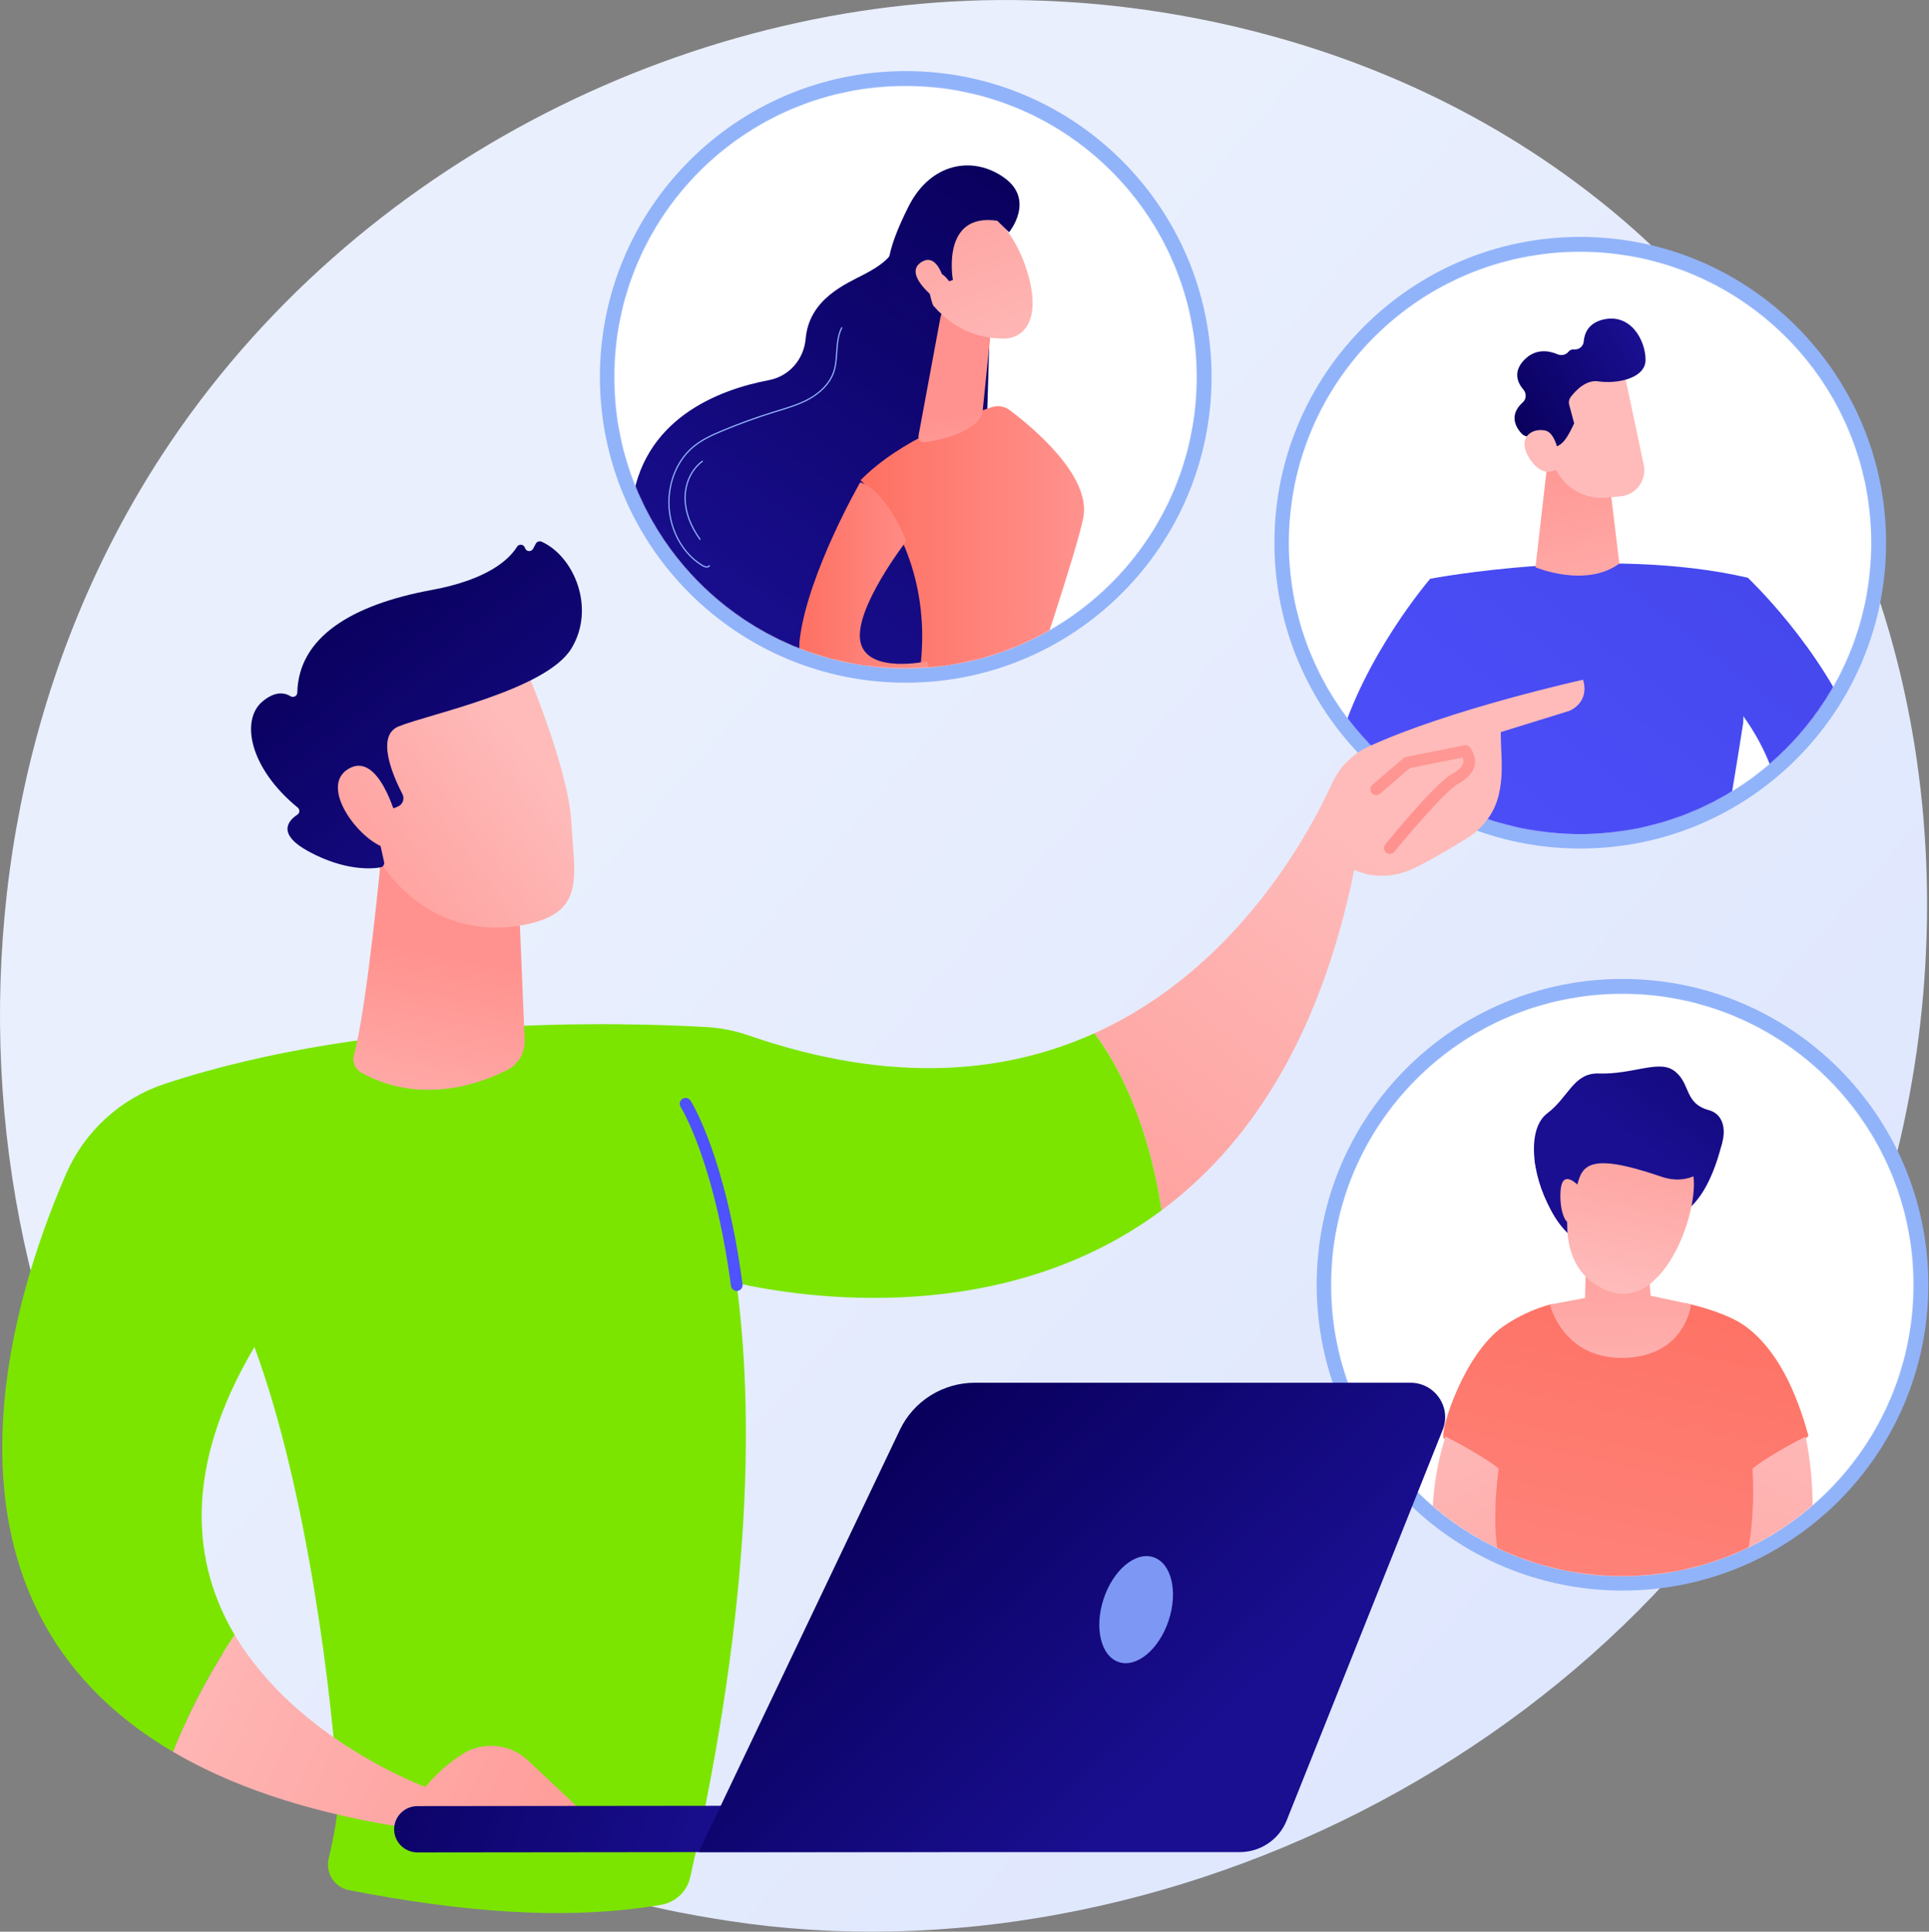
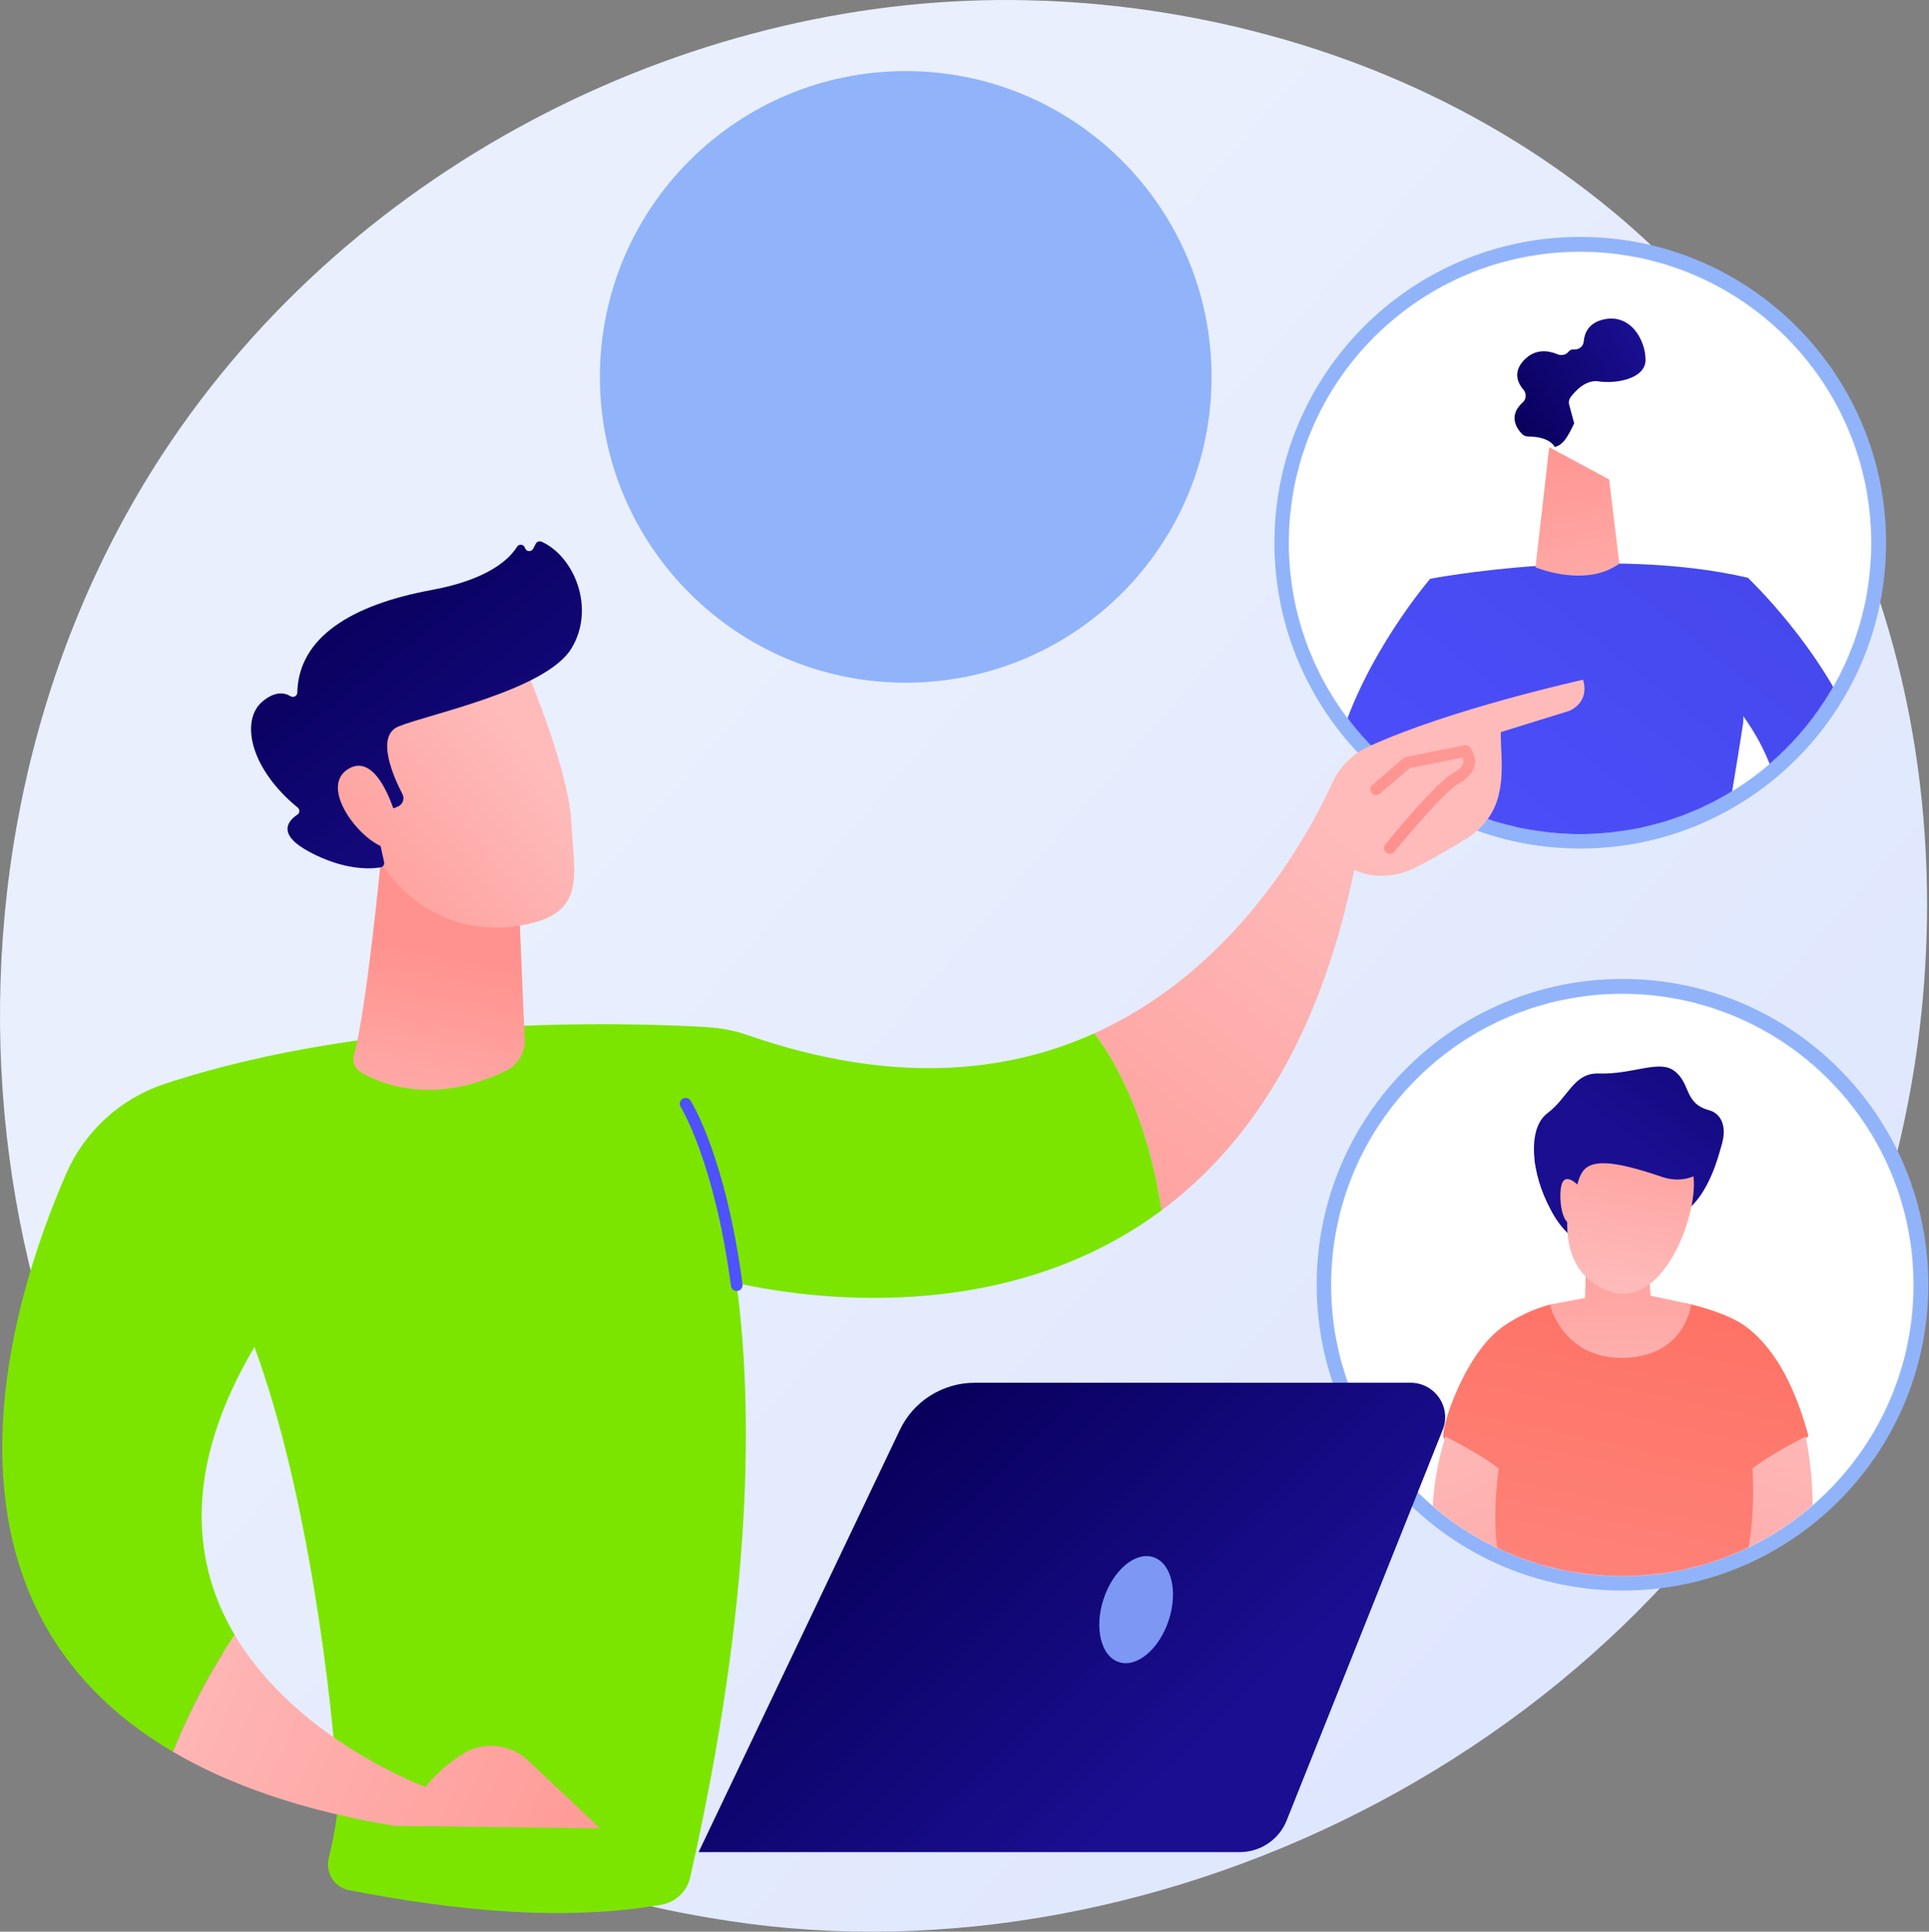
<svg xmlns="http://www.w3.org/2000/svg" width="2796" height="2800" viewBox="0 0 2796 2800" fill="none">
  <rect x="0" y="0" width="2796" height="2800" fill="#808080" stroke="none" />
  <path d="M2676.13 1891.62C2405.13 2525.3 1683.25 2880.29 1057.23 2784.53C955.362 2768.95 676.094 2722.53 428.841 2503.56C-47.139 2082.03 -148.931 1247.34 235.027 659.111C514.481 230.985 1015.43 -11.705 1491.43 0.435C1593.96 3.05 1986.9 19.165 2332.23 301.939C2382.95 343.473 2494.82 442.169 2595.64 598.744C2832.39 966.411 2852.74 1478.65 2676.13 1891.62Z" fill="url(#paint0_linear_4637_324)" />
  <path d="M2290.51 1229.96C2535.33 1229.96 2733.79 1031.5 2733.79 786.688C2733.79 541.874 2535.33 343.412 2290.51 343.412C2045.7 343.412 1847.24 541.874 1847.24 786.688C1847.24 1031.5 2045.7 1229.96 2290.51 1229.96Z" fill="#91B3FA" />
  <mask id="mask0_4637_324" style="mask-type:luminance" maskUnits="userSpaceOnUse" x="1868" y="364" width="845" height="846">
    <path d="M2290.21 1209.09C2523.31 1209.09 2712.27 1020.13 2712.27 787.029C2712.27 553.931 2523.31 364.968 2290.21 364.968C2057.11 364.968 1868.15 553.931 1868.15 787.029C1868.15 1020.13 2057.11 1209.09 2290.21 1209.09Z" fill="white" />
  </mask>
  <g mask="url(#mask0_4637_324)">
    <path d="M2819.08 1318.28L1797.12 1351.64C1790.95 1351.84 1785.74 1346.96 1785.54 1340.8L1748.72 212.74C1748.52 206.575 1753.39 201.366 1759.56 201.165L2781.52 167.804C2787.69 167.603 2792.89 172.482 2793.1 178.648L2829.92 1306.7C2830.12 1312.87 2825.24 1318.08 2819.08 1318.28Z" fill="white" />
  </g>
  <mask id="mask1_4637_324" style="mask-type:luminance" maskUnits="userSpaceOnUse" x="1868" y="364" width="845" height="846">
    <path d="M2290.21 1209.09C2523.31 1209.09 2712.27 1020.13 2712.27 787.029C2712.27 553.931 2523.31 364.968 2290.21 364.968C2057.11 364.968 1868.15 553.931 1868.15 787.029C1868.15 1020.13 2057.11 1209.09 2290.21 1209.09Z" fill="white" />
  </mask>
  <g mask="url(#mask1_4637_324)">
    <path d="M2073.05 838.92C2073.05 838.92 2328.73 789.949 2533.4 837.434L2526.72 1047.54C2526.72 1047.54 2482.1 1340.13 2445.72 1469.96C2445.72 1469.96 2291.04 1502.09 2215.32 1463.94C2215.32 1463.94 2142.53 1100.7 2106.95 1047.7C2106.95 1047.7 2068.49 906.774 2073.05 838.92Z" fill="url(#paint1_linear_4637_324)" />
    <path d="M2245.56 648.286L2225.61 822.263C2225.61 822.263 2298.21 852.787 2347.18 816.883L2332.4 695.043L2245.56 648.286Z" fill="url(#paint2_linear_4637_324)" />
-     <path d="M2352.11 531.944C2352.97 533.381 2371.25 620.185 2382.51 673.919C2387.17 696.121 2371.43 717.399 2348.84 719.478L2328.16 721.382C2290.15 724.879 2255.73 698.863 2248.73 661.344L2230.55 563.934C2230.55 563.934 2331.38 497.075 2352.11 531.944Z" fill="url(#paint3_linear_4637_324)" />
    <path d="M2208.21 564.905C2199.94 555.283 2192.49 539.532 2208.86 522.179C2225.44 504.609 2245.01 508.215 2257.53 513.517C2263.07 515.864 2269.75 514.526 2273.49 509.808C2275.15 507.713 2277.67 506.241 2281.48 506.544C2288.67 507.114 2294.92 502.173 2295.53 494.984C2296.59 482.659 2302.66 467.989 2324.23 463.086C2363.79 454.09 2384.96 493.288 2385.16 521.317C2385.37 549.344 2341.92 556.659 2317.01 552.819C2298.71 549.998 2283.5 566.493 2276.72 575.449C2274.26 578.699 2273.44 582.88 2274.49 586.819L2281.67 613.668C2277.58 622.221 2273.58 630.95 2267.69 638.326C2263.45 643.638 2258.71 646.647 2253.62 648.021C2245.75 634.445 2224.91 632.78 2215.25 632.785C2211.56 632.788 2208.06 631.273 2205.54 628.568C2197.99 620.457 2185.98 602.203 2207.2 583.201C2212.47 578.48 2212.82 570.276 2208.21 564.905Z" fill="url(#paint4_linear_4637_324)" />
-     <path d="M2261.75 676.754C2261.75 676.754 2259.3 627.929 2239.38 623.986C2219.45 620.043 2198.59 635.034 2216.45 663.73C2238.68 699.425 2261.75 676.754 2261.75 676.754Z" fill="url(#paint5_linear_4637_324)" />
    <path d="M2073.05 838.92C2073.05 838.92 1688.14 1284.8 2163.61 1435.16L2162.5 1401.34C2162.5 1401.34 1981.8 1258.29 2110.44 1050.97C2110.44 1050.97 2087.24 858.769 2073.05 838.92Z" fill="url(#paint6_linear_4637_324)" />
    <path d="M2533.4 837.434C2533.4 837.434 2963.03 1243.18 2498.39 1424.23L2497.29 1390.41C2497.29 1390.41 2668.28 1235.88 2526.39 1037.39C2526.39 1037.39 2507.45 872.133 2533.4 837.434Z" fill="url(#paint7_linear_4637_324)" />
  </g>
  <path d="M1312.82 989.596C1557.64 989.596 1756.1 791.135 1756.1 546.32C1756.1 301.505 1557.64 103.044 1312.82 103.044C1068.01 103.044 869.547 301.505 869.547 546.32C869.547 791.135 1068.01 989.596 1312.82 989.596Z" fill="#91B3FA" />
  <mask id="mask2_4637_324" style="mask-type:luminance" maskUnits="userSpaceOnUse" x="890" y="124" width="845" height="845">
-     <path d="M1312.52 968.722C1545.62 968.722 1734.58 779.758 1734.58 546.661C1734.58 313.563 1545.62 124.6 1312.52 124.6C1079.42 124.6 890.458 313.563 890.458 546.661C890.458 779.758 1079.42 968.722 1312.52 968.722Z" fill="white" />
-   </mask>
+     </mask>
  <g mask="url(#mask2_4637_324)">
    <path d="M1841.39 1077.91L819.426 1111.27C813.261 1111.47 808.051 1106.59 807.85 1100.43L771.026 -27.629C770.825 -33.794 775.704 -39.003 781.87 -39.204L1803.83 -72.565C1810 -72.766 1815.2 -67.887 1815.41 -61.721L1852.23 1066.34C1852.43 1072.5 1847.55 1077.71 1841.39 1077.91Z" fill="white" />
  </g>
  <mask id="mask3_4637_324" style="mask-type:luminance" maskUnits="userSpaceOnUse" x="890" y="124" width="845" height="845">
-     <path d="M1312.52 968.722C1545.62 968.722 1734.58 779.758 1734.58 546.661C1734.58 313.563 1545.62 124.6 1312.52 124.6C1079.42 124.6 890.458 313.563 890.458 546.661C890.458 779.758 1079.42 968.722 1312.52 968.722Z" fill="white" />
-   </mask>
+     </mask>
  <g mask="url(#mask3_4637_324)">
    <path d="M1294.28 356.466C1294.28 356.466 1302.48 371.497 1253.51 397.189C1226.2 411.515 1172.86 433.154 1167.78 490.98C1165.16 520.833 1144.01 545.424 1114.57 551.018C1041.23 564.95 928.967 607.294 915.354 735.964C904.963 834.176 956.101 869.453 1008.84 880.411C1047.57 888.462 1074.42 924.899 1068.04 963.942C1061.92 1001.39 1074.56 1043.98 1140.19 1075.67C1287.25 1146.69 1422.26 884.926 1422.26 884.926L1435.81 435.798L1294.28 356.466Z" fill="url(#paint8_linear_4637_324)" />
    <path d="M1328.89 999.559C1368.03 802.55 1247.29 696.223 1247.29 696.223C1304.48 637.269 1401.67 601.81 1437.65 590.151C1446.47 587.292 1456.08 588.914 1463.5 594.482C1495.59 618.554 1580.71 688.74 1570.47 748.835C1563.1 792.125 1489.6 1009.45 1489.6 1009.45C1489.6 1009.45 1415.82 1047.64 1328.89 999.559Z" fill="url(#paint9_linear_4637_324)" />
    <path d="M1363.22 459.758L1331.74 629.466C1328.68 644.424 1342.11 641.516 1357.01 638.153C1381.4 632.648 1412.71 621.984 1422.6 602.5C1423.61 600.518 1424.07 598.3 1424.29 596.086L1436.23 478.759C1437.18 469.452 1431.85 460.64 1423.17 457.155L1391.6 444.485C1379.45 439.606 1365.84 446.927 1363.22 459.758Z" fill="url(#paint10_linear_4637_324)" />
    <path d="M1429.54 303.708C1429.54 303.708 1470.41 329.298 1490.01 397.478C1509.61 465.659 1482.63 491.33 1454.01 490.836C1425.39 490.342 1383.66 482.988 1346.01 434.915C1308.36 386.844 1376.07 272.566 1429.54 303.708Z" fill="url(#paint11_linear_4637_324)" />
    <path d="M1381.21 405.878C1381.21 405.878 1363.07 307.828 1445.45 319.985L1462.61 336.623C1462.61 336.623 1501.06 290.08 1455.51 257.56C1409.97 225.041 1348.76 235.968 1316.94 299.264C1285.12 362.562 1274.33 406.627 1304.23 444.187C1334.13 481.746 1354.41 447.895 1354.41 447.895C1354.41 447.895 1340.14 414.973 1350.48 400.257C1360.82 385.543 1375.64 407.702 1375.64 407.702L1381.21 405.878Z" fill="url(#paint12_linear_4637_324)" />
    <path d="M1370.32 414.718C1370.32 414.718 1361.3 364.261 1335.91 379.684C1310.53 395.106 1346.94 426.725 1361.46 437.407L1370.32 414.718Z" fill="url(#paint13_linear_4637_324)" />
    <path d="M1246.86 699.112C1246.86 699.112 1171.84 829.252 1159.33 925.296C1146.82 1021.34 1299.41 1055.73 1353.12 998.046L1343.74 958.548C1343.74 958.548 1256.79 977.583 1247.13 930.128C1237.47 882.675 1313.63 784.359 1313.63 784.359C1313.63 784.359 1287.21 713.605 1246.86 699.112Z" fill="url(#paint14_linear_4637_324)" />
    <path d="M1024.61 822.722C1022.34 822.76 1019.78 821.789 1017.68 820.533C983.072 799.69 963.409 754.865 969.866 711.527C973.736 685.558 985.74 662.849 1003.67 647.569C1016.39 636.737 1031.67 629.869 1046.25 623.756C1070.8 613.462 1096.14 604.258 1121.58 596.4C1123.66 595.761 1125.75 595.122 1127.84 594.483C1142.7 589.956 1158.07 585.274 1171.85 577.758C1189.47 568.129 1202.07 554.611 1207.34 539.689C1210.62 530.412 1211.3 520.205 1211.96 510.34C1212.76 498.194 1213.6 485.631 1219.29 474.681C1219.52 474.247 1220.05 474.085 1220.49 474.3C1220.92 474.529 1221.09 475.068 1220.87 475.502C1215.34 486.123 1214.52 498.491 1213.73 510.456C1213.07 520.44 1212.38 530.771 1209.02 540.286C1203.6 555.614 1190.7 569.476 1172.7 579.314C1158.76 586.923 1143.3 591.634 1128.36 596.191C1126.27 596.823 1124.19 597.456 1122.11 598.102C1096.72 605.945 1071.43 615.127 1046.93 625.399C1032.49 631.454 1017.34 638.257 1004.82 648.926C987.221 663.923 975.432 686.247 971.628 711.791C965.271 754.441 984.588 798.535 1018.6 819.006C1021.05 820.486 1025.68 822.248 1027.5 819.509C1027.78 819.095 1028.33 818.988 1028.73 819.252C1029.14 819.53 1029.25 820.077 1028.98 820.484C1027.94 822.062 1026.36 822.693 1024.61 822.722Z" fill="#91B3FA" />
    <path d="M1014.61 782.562C1014.33 782.567 1014.06 782.439 1013.88 782.192C1000.14 763.158 992.623 742.929 992.134 723.694C991.557 701.126 1001.29 679.775 1017.52 667.974C1017.92 667.696 1018.48 667.771 1018.76 668.168C1019.05 668.565 1018.96 669.123 1018.57 669.414C1002.8 680.873 993.347 701.658 993.911 723.649C994.391 742.523 1001.79 762.407 1015.32 781.153C1015.61 781.551 1015.52 782.108 1015.12 782.393C1014.97 782.507 1014.79 782.559 1014.61 782.562Z" fill="#91B3FA" />
  </g>
  <path d="M2351.76 2305.55C2596.58 2305.55 2795.04 2107.09 2795.04 1862.28C2795.04 1617.46 2596.58 1419 2351.76 1419C2106.95 1419 1908.49 1617.46 1908.49 1862.28C1908.49 2107.09 2106.95 2305.55 2351.76 2305.55Z" fill="#91B3FA" />
  <mask id="mask4_4637_324" style="mask-type:luminance" maskUnits="userSpaceOnUse" x="1929" y="1440" width="845" height="845">
    <path d="M2351.46 2284.68C2584.56 2284.68 2773.52 2095.72 2773.52 1862.62C2773.52 1629.52 2584.56 1440.56 2351.46 1440.56C2118.36 1440.56 1929.4 1629.52 1929.4 1862.62C1929.4 2095.72 2118.36 2284.68 2351.46 2284.68Z" fill="white" />
  </mask>
  <g mask="url(#mask4_4637_324)">
    <path d="M2880.33 2393.87L1858.37 2427.23C1852.2 2427.43 1846.99 2422.55 1846.79 2416.39L1809.97 1288.33C1809.77 1282.16 1814.65 1276.95 1820.81 1276.75L2842.77 1243.39C2848.94 1243.19 2854.15 1248.07 2854.35 1254.24L2891.17 2382.29C2891.37 2388.46 2886.49 2393.67 2880.33 2393.87Z" fill="white" />
  </g>
  <mask id="mask5_4637_324" style="mask-type:luminance" maskUnits="userSpaceOnUse" x="1929" y="1440" width="845" height="845">
    <path d="M2351.46 2284.68C2584.56 2284.68 2773.52 2095.72 2773.52 1862.62C2773.52 1629.52 2584.56 1440.56 2351.46 1440.56C2118.36 1440.56 1929.4 1629.52 1929.4 1862.62C1929.4 2095.72 2118.36 2284.68 2351.46 2284.68Z" fill="white" />
  </mask>
  <g mask="url(#mask5_4637_324)">
    <path d="M2277.25 1640.8C2276.42 1642.37 2224.22 1680.78 2224.22 1680.78C2224.22 1680.78 2235.75 1763.24 2282.56 1795.81C2334.02 1831.61 2406.7 1766.32 2406.7 1766.32C2406.7 1766.32 2464.54 1780.07 2495.3 1659.67C2502.35 1632.04 2461.62 1629.71 2412.45 1634.8C2349.06 1641.36 2277.25 1640.8 2277.25 1640.8Z" fill="url(#paint15_linear_4637_324)" />
    <path d="M2179.68 1922.14C2200.1 1908.1 2222.68 1897.52 2246.61 1891.01C2255.6 1888.56 2304.14 1902.67 2334.15 1901.98C2375.34 1901.03 2417.27 1882.29 2451.22 1890.75C2484.95 1899.15 2512.55 1910.13 2528.49 1921.47C2576.2 1955.4 2604.21 2018.67 2621.28 2081.34C2588.96 2114.51 2548.28 2129.26 2548.28 2129.26L2540.77 2433.89L2360.64 2526.05L2155.04 2422.83L2162.4 2125.14C2162.4 2125.14 2097.12 2094.73 2092.33 2083.67C2087.53 2072.61 2122.08 1961.75 2179.68 1922.14Z" fill="url(#paint16_linear_4637_324)" />
    <path d="M2095.36 2082.34C2095.36 2082.34 2007.88 2324.9 2207.38 2424.58C2248.81 2419.08 2232.88 2350.29 2232.88 2350.29C2232.88 2350.29 2146.19 2331.1 2172.22 2128.76C2148.25 2109.04 2095.36 2082.34 2095.36 2082.34Z" fill="url(#paint17_linear_4637_324)" />
    <path d="M2617.07 2082.34C2617.07 2082.34 2677.27 2335.53 2505.05 2424.58C2463.63 2419.08 2479.56 2350.29 2479.56 2350.29C2479.56 2350.29 2549.43 2315.88 2540.22 2128.76C2564.18 2109.04 2617.07 2082.34 2617.07 2082.34Z" fill="url(#paint18_linear_4637_324)" />
    <path d="M2246.61 1891.01C2246.61 1891.01 2264.81 1969.89 2353.19 1968.25C2443.2 1966.61 2451.22 1890.75 2451.22 1890.75L2392.43 1878.16L2387.51 1812.65L2299.07 1819.2L2297.43 1881.44L2246.61 1891.01Z" fill="url(#paint19_linear_4637_324)" />
    <path d="M2311.48 1627.03C2311.48 1627.03 2210.13 1823.36 2330.36 1871C2415.17 1904.59 2468.34 1740.61 2452.48 1696.2C2427.96 1627.53 2411.81 1635.68 2411.81 1635.68L2311.48 1627.03Z" fill="url(#paint20_linear_4637_324)" />
    <path d="M2476.87 1609.16C2526.94 1622.92 2484.15 1731.52 2408.76 1705.84C2333.38 1680.16 2303.75 1680.53 2292 1701.23C2280.26 1721.93 2277.73 1795.45 2252.24 1759.11C2224.3 1719.28 2208.72 1639.32 2242.98 1613.54C2273.6 1590.51 2280.75 1554.79 2317.47 1556.03C2366.22 1557.67 2403.92 1536.06 2425.93 1551.65C2451.2 1569.55 2440.03 1599.03 2476.87 1609.16Z" fill="url(#paint21_linear_4637_324)" />
    <path d="M2287.37 1718.12C2287.37 1718.12 2265.75 1694.86 2262.29 1722.89C2258.83 1750.92 2269.94 1787.03 2282.95 1767.24C2295.97 1747.45 2287.37 1718.12 2287.37 1718.12Z" fill="url(#paint22_linear_4637_324)" />
  </g>
  <path d="M2294.6 985.295C2294.6 985.295 2101.17 1027.96 1983.51 1082.28C1960.15 1093.07 1941.51 1111.93 1930.89 1135.18C1895.7 1212.26 1790.43 1405.55 1586.26 1497.79C1615.66 1536.81 1663.01 1617.99 1683.63 1754.43C1806.25 1663.16 1912.12 1510.74 1962.94 1260.76C1962.94 1260.76 2001.64 1281.8 2049.92 1258.36C2075.43 1245.97 2104.88 1228.4 2126.99 1214.58C2149.02 1200.81 2165.43 1179.4 2171.8 1154.4C2180.22 1121.39 2175.26 1092.36 2175.26 1061.22L2274.69 1030.42C2274.69 1030.42 2304.58 1019.14 2294.6 985.295Z" fill="url(#paint23_linear_4637_324)" />
  <path d="M250.71 2539.27C279.197 2468.55 312.077 2411.7 340.193 2369.93C280.481 2269.21 262.797 2131.65 368.758 1952.51C446.021 2161.14 482.268 2465.56 489.843 2600.28C491.264 2625.55 483.42 2664.74 476.407 2693.79C471.348 2714.75 484.75 2735.77 505.916 2739.86C664.978 2770.67 818.371 2784.98 958.596 2760.97C979.246 2757.43 995.75 2741.75 1000.38 2721.31C1092.05 2316.61 1091.49 2038.03 1067.46 1859.76C1162.41 1880.98 1452.76 1926.26 1683.63 1754.43C1663.01 1617.99 1615.66 1536.81 1586.26 1497.79C1459.43 1555.09 1294.45 1573.41 1084.36 1500.61C1064.99 1493.9 1044.79 1489.97 1024.31 1488.77C912.468 1482.21 543.914 1470.25 238.947 1571C174.764 1592.21 122.778 1639.65 95.988 1701.13C13.489 1890.45 -120.074 2321.61 250.71 2539.27Z" fill="url(#paint24_linear_4637_324)" />
  <path d="M1067.87 1871.25C1063.69 1871.25 1060.05 1868.16 1059.49 1863.9C1035.65 1683.83 987.107 1605.24 986.624 1604.47C984.13 1600.52 985.304 1595.29 989.255 1592.79C993.19 1590.31 998.42 1591.46 1000.92 1595.4C1003 1598.66 1051.88 1677.35 1076.27 1861.68C1076.88 1866.32 1073.63 1870.57 1068.99 1871.18C1068.61 1871.23 1068.24 1871.25 1067.87 1871.25Z" fill="url(#paint25_linear_4637_324)" />
  <path d="M552.747 1239.62C552.747 1239.62 531.631 1462.89 513.038 1528.94C510.217 1538.96 514.57 1549.52 523.673 1554.72C555.228 1572.75 630.913 1602.16 734.437 1551.43C751.208 1543.21 761.291 1525.72 760.509 1507.22L751.387 1291.47L552.747 1239.62Z" fill="url(#paint26_linear_4637_324)" />
  <path d="M755.941 953.988C755.941 953.988 823.481 1109.14 828.017 1190.57C832.553 1272.01 850.1 1324.85 755.941 1341.25C661.782 1357.65 582.461 1310.74 539.489 1229.62C539.489 1229.62 472.16 1104.63 487.263 1053.44C502.367 1002.25 755.941 953.988 755.941 953.988Z" fill="url(#paint27_linear_4637_324)" />
  <path d="M571.665 1171.3L577.025 1168.94C583.849 1165.93 586.768 1157.81 583.34 1151.18C570.062 1125.53 544.178 1066.74 577.616 1053.02C620.71 1035.35 791.412 1000.54 828.242 939.969C863.639 881.755 832.276 806.612 785.141 785.238C781.987 783.808 778.268 784.942 776.65 788.004L772.722 795.436C770.033 800.524 762.519 799.753 760.919 794.225C759.383 788.918 752.325 787.889 749.398 792.574C738.076 810.695 707.513 840.074 625.778 855.159C509.617 876.598 432.818 923.605 430.906 1003.87C430.784 1008.97 425.36 1011.81 421.004 1009.15C412.427 1003.93 398.702 1001.47 380.358 1016.9C348.457 1043.72 361.511 1113.31 431.445 1170.55C434.767 1173.26 434.74 1178.45 431.142 1180.79C418.463 1189.05 399.564 1208.68 448.535 1234.86C499.189 1261.94 537.014 1259.72 551.579 1257.31C555.202 1256.72 557.538 1253.21 556.747 1249.62L541.201 1179.07C540.321 1175.08 543.361 1171.3 547.449 1171.3H571.665Z" fill="url(#paint28_linear_4637_324)" />
  <path d="M574.59 1186.19C574.59 1186.19 548.824 1087.08 504.389 1114.87C459.954 1142.65 527.447 1225.91 563.171 1229.62L574.59 1186.19Z" fill="url(#paint29_linear_4637_324)" />
  <path d="M2014.53 1237.71C2012.66 1237.71 2010.76 1237.09 2009.2 1235.81C2005.57 1232.86 2005.02 1227.53 2007.97 1223.9C2015.29 1214.9 2080.2 1135.53 2105.21 1121.41C2114.31 1116.27 2119.73 1110.96 2120.88 1106.06C2121.44 1103.71 2121.07 1101.08 2119.75 1098.09L2043.48 1113.38L2000.26 1150.46C1996.73 1153.5 1991.37 1153.1 1988.33 1149.55C1985.28 1146 1985.69 1140.66 1989.24 1137.61L2034.13 1099.08C2035.23 1098.14 2036.55 1097.5 2037.98 1097.21L2122.41 1080.28C2125.8 1079.6 2129.19 1081.02 2131.1 1083.86C2137.29 1093.04 2139.34 1101.58 2137.36 1109.94C2135.03 1119.83 2127.24 1128.41 2113.54 1136.15C2094.72 1146.78 2040.44 1210.81 2021.1 1234.59C2019.44 1236.65 2016.99 1237.71 2014.53 1237.71Z" fill="url(#paint30_linear_4637_324)" />
  <path d="M571.311 2646.58L869.852 2650.27L765.368 2551.92C739.398 2527.47 699.758 2523.51 669.78 2542.96C652.227 2554.34 633.192 2569.8 616.7 2590.26C616.7 2590.26 430.471 2522.2 340.194 2369.93C312.078 2411.7 279.199 2468.55 250.711 2539.27C331.639 2586.78 436.549 2624.14 571.311 2646.58Z" fill="url(#paint31_linear_4637_324)" />
-   <path d="M603.477 2685.08C604.056 2685.11 604.636 2685.13 605.22 2685.12L1363.03 2684.3C1381.77 2684.29 1396.94 2669.24 1396.92 2650.71C1396.9 2632.17 1381.64 2616.85 1362.96 2617.18L605.145 2618C586.411 2618.01 571.242 2633.06 571.261 2651.59C571.282 2669.55 585.554 2684.2 603.477 2685.08Z" fill="url(#paint32_linear_4637_324)" />
  <path d="M2044.27 2004.3H1413.16C1366.6 2004.3 1324.23 2030.88 1304.37 2072.55L1012.61 2684.68H1796.91C1826.91 2684.68 1853.87 2666.54 1864.9 2638.93L2091.15 2072.5C2104.22 2039.77 2079.84 2004.3 2044.27 2004.3Z" fill="url(#paint33_linear_4637_324)" />
  <path d="M1693.96 2348.77C1707.8 2306.78 1697.9 2265.79 1671.84 2257.2C1645.79 2248.61 1613.45 2275.69 1599.62 2317.68C1585.78 2359.66 1595.68 2400.66 1621.73 2409.25C1647.78 2417.83 1680.12 2390.76 1693.96 2348.77Z" fill="#7D97F4" />
  <defs>
    <linearGradient id="paint0_linear_4637_324" x1="3027.71" y1="2843.63" x2="937.046" y2="1014.3" gradientUnits="userSpaceOnUse">
      <stop stop-color="#DAE3FE" />
      <stop offset="1" stop-color="#E9EFFD" />
    </linearGradient>
    <linearGradient id="paint1_linear_4637_324" x1="2854.15" y1="400.118" x2="1982.22" y2="1505.95" gradientUnits="userSpaceOnUse">
      <stop stop-color="#4042E2" />
      <stop offset="1" stop-color="#4F52FF" />
    </linearGradient>
    <linearGradient id="paint2_linear_4637_324" x1="2335.27" y1="1018.35" x2="2247.23" y2="611.996" gradientUnits="userSpaceOnUse">
      <stop stop-color="#FEBBBA" />
      <stop offset="1" stop-color="#FF928E" />
    </linearGradient>
    <linearGradient id="paint3_linear_4637_324" x1="12115.3" y1="-8979.86" x2="12272" y2="-9133.4" gradientUnits="userSpaceOnUse">
      <stop stop-color="#FEBBBA" />
      <stop offset="1" stop-color="#FF928E" />
    </linearGradient>
    <linearGradient id="paint4_linear_4637_324" x1="2192.01" y1="607.915" x2="2380.72" y2="495.699" gradientUnits="userSpaceOnUse">
      <stop stop-color="#09005D" />
      <stop offset="1" stop-color="#1A0F91" />
    </linearGradient>
    <linearGradient id="paint5_linear_4637_324" x1="12093" y1="-9002.53" x2="12249.7" y2="-9156.07" gradientUnits="userSpaceOnUse">
      <stop stop-color="#FEBBBA" />
      <stop offset="1" stop-color="#FF928E" />
    </linearGradient>
    <linearGradient id="paint6_linear_4637_324" x1="2758.59" y1="324.8" x2="1886.67" y2="1430.62" gradientUnits="userSpaceOnUse">
      <stop stop-color="#4042E2" />
      <stop offset="1" stop-color="#4F52FF" />
    </linearGradient>
    <linearGradient id="paint7_linear_4637_324" x1="3025.6" y1="535.317" x2="2153.69" y2="1641.14" gradientUnits="userSpaceOnUse">
      <stop stop-color="#4042E2" />
      <stop offset="1" stop-color="#4F52FF" />
    </linearGradient>
    <linearGradient id="paint8_linear_4637_324" x1="1492.58" y1="310.026" x2="1055" y2="961.554" gradientUnits="userSpaceOnUse">
      <stop stop-color="#09005D" />
      <stop offset="1" stop-color="#1A0F91" />
    </linearGradient>
    <linearGradient id="paint9_linear_4637_324" x1="1247.29" y1="806.297" x2="1571.32" y2="806.297" gradientUnits="userSpaceOnUse">
      <stop stop-color="#FE7062" />
      <stop offset="1" stop-color="#FF928E" />
    </linearGradient>
    <linearGradient id="paint10_linear_4637_324" x1="1427.38" y1="805.997" x2="1391.9" y2="601.212" gradientUnits="userSpaceOnUse">
      <stop stop-color="#FEBBBA" />
      <stop offset="1" stop-color="#FF928E" />
    </linearGradient>
    <linearGradient id="paint11_linear_4637_324" x1="1468.62" y1="556.382" x2="1295.74" y2="85.781" gradientUnits="userSpaceOnUse">
      <stop stop-color="#FEBBBA" />
      <stop offset="1" stop-color="#FF928E" />
    </linearGradient>
    <linearGradient id="paint12_linear_4637_324" x1="1445.71" y1="233.813" x2="988.655" y2="914.337" gradientUnits="userSpaceOnUse">
      <stop stop-color="#09005D" />
      <stop offset="1" stop-color="#1A0F91" />
    </linearGradient>
    <linearGradient id="paint13_linear_4637_324" x1="1412.33" y1="577.058" x2="1239.46" y2="106.47" gradientUnits="userSpaceOnUse">
      <stop stop-color="#FEBBBA" />
      <stop offset="1" stop-color="#FF928E" />
    </linearGradient>
    <linearGradient id="paint14_linear_4637_324" x1="1158.6" y1="862.639" x2="1353.12" y2="862.639" gradientUnits="userSpaceOnUse">
      <stop stop-color="#FE7062" />
      <stop offset="1" stop-color="#FF928E" />
    </linearGradient>
    <linearGradient id="paint15_linear_4637_324" x1="2589.03" y1="1359.27" x2="2375.03" y2="1663.38" gradientUnits="userSpaceOnUse">
      <stop stop-color="#09005D" />
      <stop offset="1" stop-color="#1A0F91" />
    </linearGradient>
    <linearGradient id="paint16_linear_4637_324" x1="2413.47" y1="1814" x2="2217.07" y2="2728.29" gradientUnits="userSpaceOnUse">
      <stop stop-color="#FE7062" />
      <stop offset="1" stop-color="#FF928E" />
    </linearGradient>
    <linearGradient id="paint17_linear_4637_324" x1="2050.66" y1="2017.13" x2="2392.96" y2="2843.98" gradientUnits="userSpaceOnUse">
      <stop stop-color="#FEBBBA" />
      <stop offset="1" stop-color="#FF928E" />
    </linearGradient>
    <linearGradient id="paint18_linear_4637_324" x1="2657.48" y1="2015.35" x2="2315.18" y2="2842.2" gradientUnits="userSpaceOnUse">
      <stop stop-color="#FEBBBA" />
      <stop offset="1" stop-color="#FF928E" />
    </linearGradient>
    <linearGradient id="paint19_linear_4637_324" x1="2351.15" y1="2085.4" x2="2346.6" y2="1689.13" gradientUnits="userSpaceOnUse">
      <stop stop-color="#FEBBBA" />
      <stop offset="1" stop-color="#FF928E" />
    </linearGradient>
    <linearGradient id="paint20_linear_4637_324" x1="2337.95" y1="1865.43" x2="2407.4" y2="1527.37" gradientUnits="userSpaceOnUse">
      <stop stop-color="#FEBBBA" />
      <stop offset="1" stop-color="#FF928E" />
    </linearGradient>
    <linearGradient id="paint21_linear_4637_324" x1="2597.78" y1="1312.98" x2="2356.98" y2="1655.17" gradientUnits="userSpaceOnUse">
      <stop stop-color="#09005D" />
      <stop offset="1" stop-color="#1A0F91" />
    </linearGradient>
    <linearGradient id="paint22_linear_4637_324" x1="2291.92" y1="1910.33" x2="2242.14" y2="1371.81" gradientUnits="userSpaceOnUse">
      <stop stop-color="#FEBBBA" />
      <stop offset="1" stop-color="#FF928E" />
    </linearGradient>
    <linearGradient id="paint23_linear_4637_324" x1="1965.74" y1="1222.26" x2="1347.18" y2="2026.99" gradientUnits="userSpaceOnUse">
      <stop stop-color="#FEBBBA" />
      <stop offset="1" stop-color="#FF928E" />
    </linearGradient>
    <linearGradient id="paint24_linear_4637_324" x1="597.131" y1="2150.11" x2="-1451.92" y2="4578.61" gradientUnits="userSpaceOnUse">
      <stop stop-color="#7BE500" />
    </linearGradient>
    <linearGradient id="paint25_linear_4637_324" x1="2081.54" y1="375.823" x2="984.393" y2="1791.28" gradientUnits="userSpaceOnUse">
      <stop stop-color="#4042E2" />
      <stop offset="1" stop-color="#4F52FF" />
    </linearGradient>
    <linearGradient id="paint26_linear_4637_324" x1="586.991" y1="1742.37" x2="654.662" y2="1387.1" gradientUnits="userSpaceOnUse">
      <stop stop-color="#FEBBBA" />
      <stop offset="1" stop-color="#FF928E" />
    </linearGradient>
    <linearGradient id="paint27_linear_4637_324" x1="770.099" y1="1090.56" x2="383.993" y2="1385.99" gradientUnits="userSpaceOnUse">
      <stop stop-color="#FEBBBA" />
      <stop offset="1" stop-color="#FF928E" />
    </linearGradient>
    <linearGradient id="paint28_linear_4637_324" x1="498.298" y1="856.64" x2="857.895" y2="1319.62" gradientUnits="userSpaceOnUse">
      <stop stop-color="#09005D" />
      <stop offset="1" stop-color="#1A0F91" />
    </linearGradient>
    <linearGradient id="paint29_linear_4637_324" x1="722.207" y1="1027.96" x2="336.101" y2="1323.39" gradientUnits="userSpaceOnUse">
      <stop stop-color="#FEBBBA" />
      <stop offset="1" stop-color="#FF928E" />
    </linearGradient>
    <linearGradient id="paint30_linear_4637_324" x1="2140.03" y1="498.581" x2="2055.38" y2="1179.22" gradientUnits="userSpaceOnUse">
      <stop stop-color="#FEBBBA" />
      <stop offset="1" stop-color="#FF928E" />
    </linearGradient>
    <linearGradient id="paint31_linear_4637_324" x1="178.45" y1="2397.49" x2="1038.56" y2="2783.52" gradientUnits="userSpaceOnUse">
      <stop stop-color="#FEBBBA" />
      <stop offset="1" stop-color="#FF928E" />
    </linearGradient>
    <linearGradient id="paint32_linear_4637_324" x1="474.949" y1="2484.11" x2="1076.47" y2="2681.39" gradientUnits="userSpaceOnUse">
      <stop stop-color="#09005D" />
      <stop offset="1" stop-color="#1A0F91" />
    </linearGradient>
    <linearGradient id="paint33_linear_4637_324" x1="1302.87" y1="2094.52" x2="1733.52" y2="2549.69" gradientUnits="userSpaceOnUse">
      <stop stop-color="#09005D" />
      <stop offset="1" stop-color="#1A0F91" />
    </linearGradient>
  </defs>
</svg>